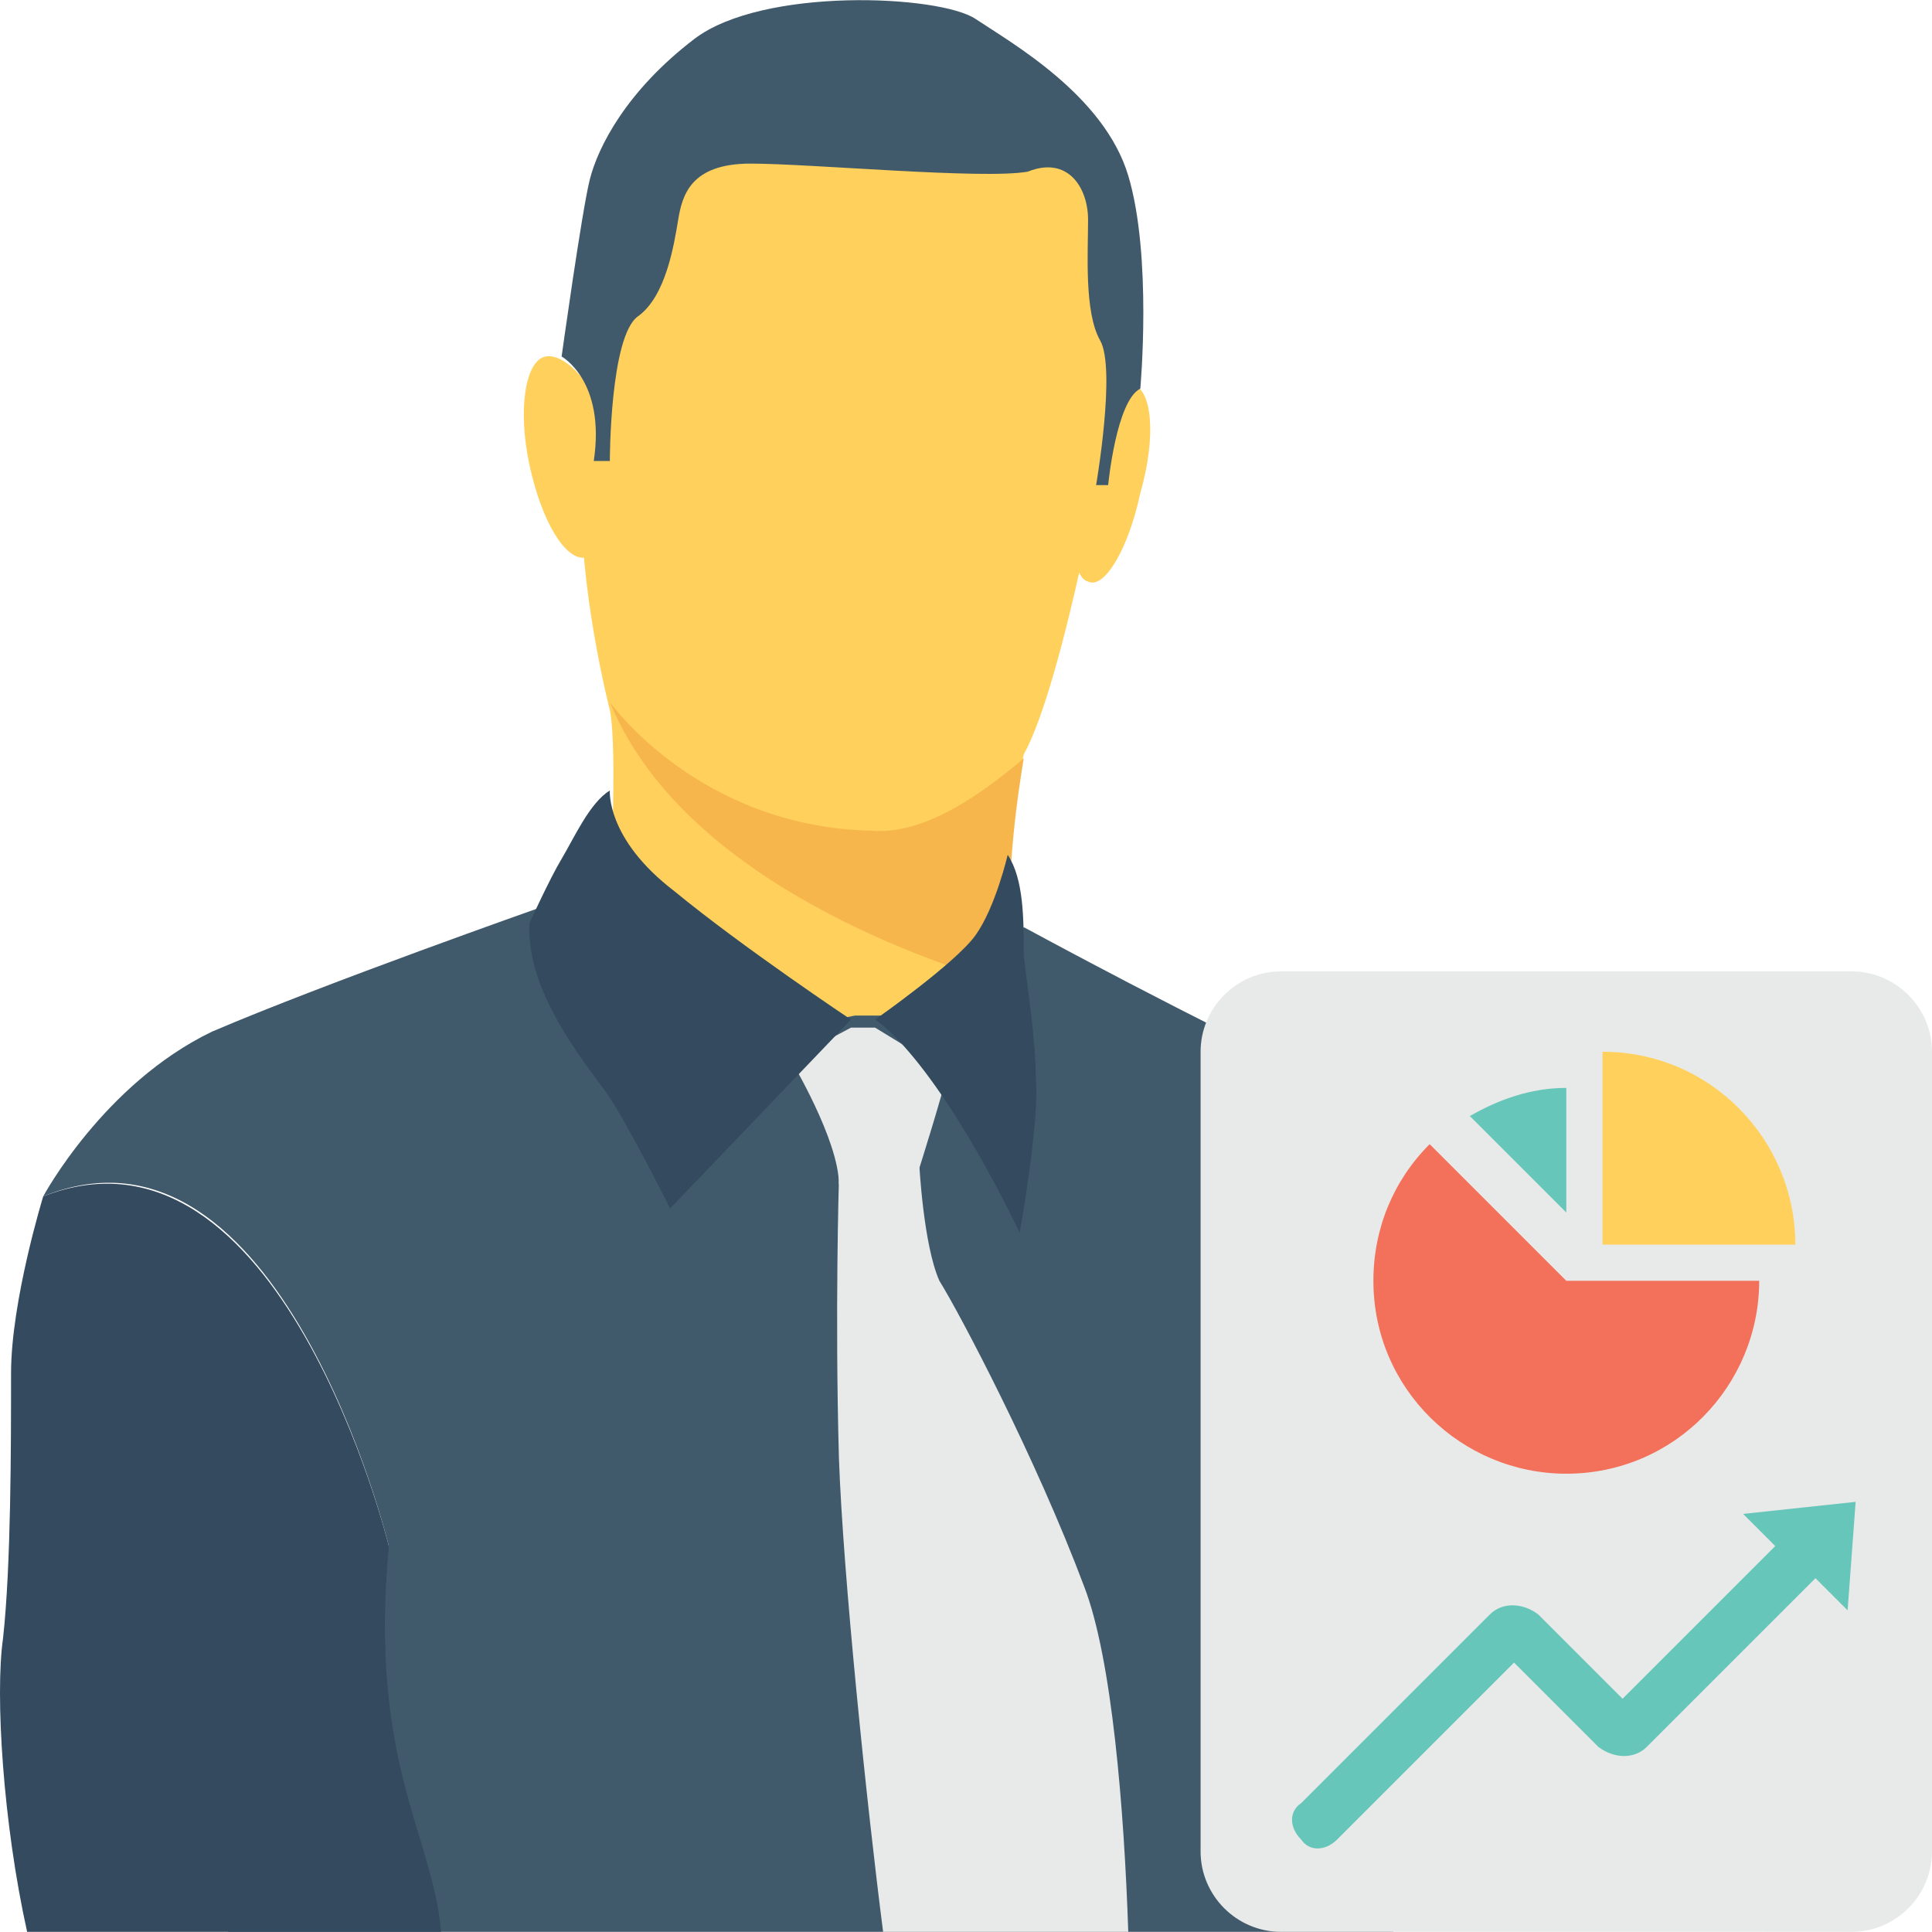
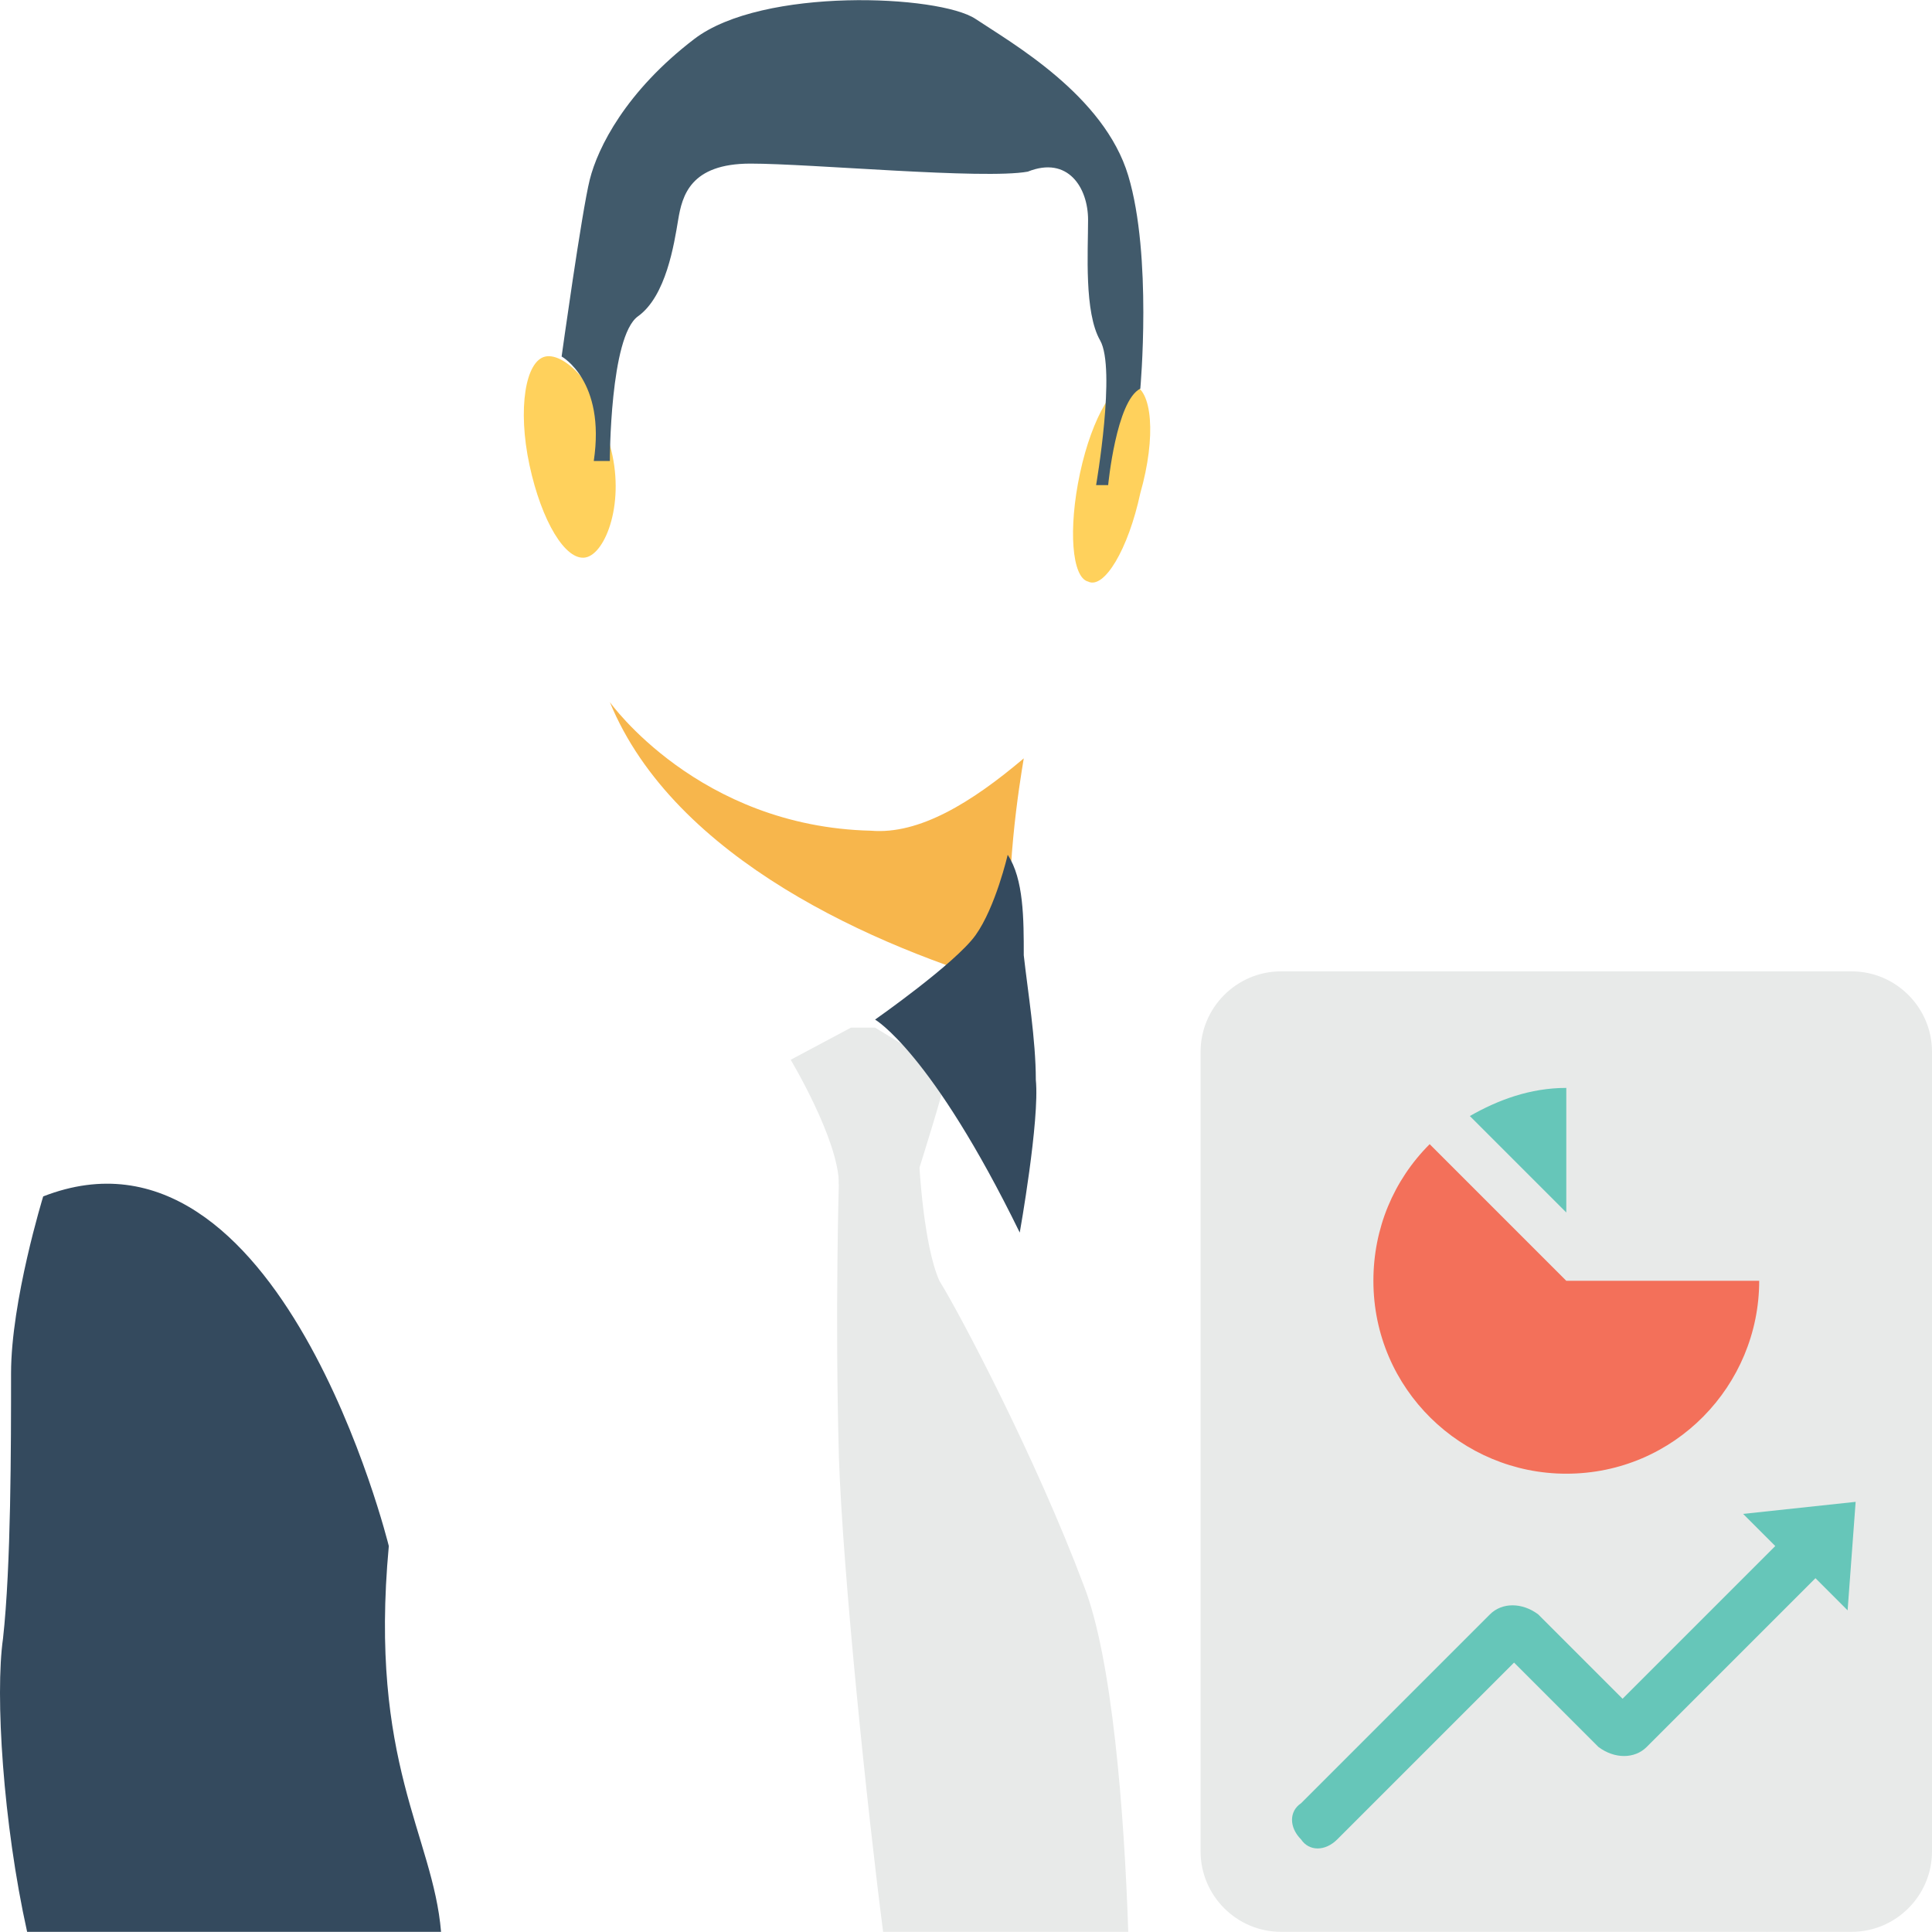
<svg xmlns="http://www.w3.org/2000/svg" version="1.1" id="Capa_1" x="0px" y="0px" viewBox="0 0 512.8 512.8" style="enable-background:new 0 0 512.8 512.8;" xml:space="preserve">
  <path style="fill:#344A5E;" d="M469.067,512.757c-4.267-18.133-14.933-36.267-20.267-50.133  c-7.467-18.133-26.667-71.467-26.667-86.4c-1.067-14.933-17.067-45.867-17.067-45.867l-80,96l35.2,85.333h108.8V512.757z" />
  <g>
    <path style="fill:#FFD15C;" d="M302.667,130.891c-3.2,14.933-9.6,25.6-13.867,23.467c-4.267-1.067-5.333-13.867-2.133-28.8   c3.2-14.933,9.6-25.6,13.867-23.467C305.867,103.157,306.933,115.957,302.667,130.891z" />
    <path style="fill:#FFD15C;" d="M155.467,147.957c-5.333,1.067-11.733-9.6-14.933-24.533c-3.2-14.933-1.067-27.733,4.267-28.8   c5.333-1.067,14.933,8.533,17.067,23.467C166.133,133.024,160.8,146.891,155.467,147.957z" />
-     <path style="fill:#FFD15C;" d="M294.133,113.824c0,0-11.733,67.2-22.4,86.4c0,0-6.4,29.867-4.267,54.4   c3.2,24.533,3.2,24.533,3.2,24.533l-64,17.067l-44.8-58.667c0,0,2.133-38.4,0-49.067c0,0-8.533-33.067-7.467-59.733   s17.067-82.133,17.067-82.133s18.133-24.533,19.2-24.533s55.467-2.133,55.467-2.133l43.733,14.933   C289.867,34.891,296.267,86.091,294.133,113.824z" />
  </g>
  <path style="fill:#F7B64C;" d="M268.533,254.624c-2.133-21.333,2.133-46.933,3.2-53.333c-13.867,11.733-27.733,20.267-40.533,19.2  c-45.867-1.067-69.333-34.133-69.333-34.133c17.067,41.6,70.4,65.067,107.733,75.733  C268.533,259.957,268.533,257.824,268.533,254.624z" />
-   <path style="fill:#415A6B;" d="M103.2,410.357c0,0-13.867-2.133-34.133,60.8c-4.267,11.733-6.4,25.6-8.533,41.6h309.333  c-4.267-28.8-7.467-53.333-7.467-66.133c1.067-37.333,42.667-115.2,42.667-115.2c0-10.667-26.667-33.067-55.467-45.867  c-28.8-12.8-77.867-39.467-77.867-39.467l-13.867,22.4l-24.533,1.067h-6.4l-55.467,10.667l-27.733-39.467  c0,0-57.6,20.267-87.467,33.067c-28.8,13.867-44.8,43.733-44.8,43.733C74.4,291.957,103.2,410.357,103.2,410.357z" />
  <g>
    <path style="fill:#E8EAE9;" d="M234.4,512.757h65.067c-1.067-32-4.267-72.533-11.733-91.733   c-12.8-34.133-33.067-72.533-38.4-81.067c-4.267-9.6-5.333-30.933-5.333-30.933l-5.333-9.6c0,0-16,5.333-16,13.867   c0,0-1.067,35.2,0,73.6C223.733,417.824,230.133,479.691,234.4,512.757z" />
    <path style="fill:#E8EAE9;" d="M209.867,281.291c0,0,12.8,21.333,12.8,33.067c0,0,17.067-6.4,21.333-4.267   c0,0,6.4-20.267,7.467-25.6c1.067-5.333,0,0,0,0l-19.2-11.733h-6.4L209.867,281.291z" />
  </g>
  <path style="fill:#415A6B;" d="M157.6,122.357h4.267c0,0,0-33.067,7.467-38.4c7.467-5.333,9.6-19.2,10.667-25.6  c1.067-6.4,3.2-14.933,19.2-14.933s61.867,4.267,73.6,2.133c10.667-4.267,16,4.267,16,12.8s-1.067,24.533,3.2,32  c4.267,7.467-1.067,38.4-1.067,38.4h3.2c0,0,2.133-22.4,8.533-25.6c0,0,3.2-35.2-3.2-56.533c-6.4-21.333-30.933-35.2-40.533-41.6  c-9.6-6.4-56.533-8.533-74.667,5.333s-25.6,28.8-27.733,37.333s-7.467,46.933-7.467,46.933S160.8,101.024,157.6,122.357z" />
  <g>
    <path style="fill:#344A5E;" d="M267.467,226.891c0,0-3.2,13.867-8.533,21.333c-5.333,7.467-26.667,22.4-26.667,22.4   s14.933,8.533,38.4,56.533c0,0,5.333-29.867,4.267-40.533c0-10.667-2.133-23.467-3.2-33.067   C271.733,243.957,271.733,233.291,267.467,226.891" />
-     <path style="fill:#344A5E;" d="M161.867,209.824c0,0-1.067,12.8,17.067,26.667c18.133,14.933,46.933,34.133,46.933,34.133   l-48,50.133c0,0-11.733-23.467-17.067-30.933c-5.333-7.467-21.333-26.667-20.267-44.8c0,0,5.333-11.733,8.533-17.067   C152.267,222.624,156.533,213.024,161.867,209.824" />
    <path style="fill:#344A5E;" d="M117.067,512.757c-2.133-25.6-19.2-44.8-13.867-102.4c0,0-28.8-117.333-91.733-92.8   c0,0-8.533,27.733-8.533,46.933s0,51.2-2.133,70.4c-2.133,14.933,0,49.067,6.4,77.867H117.067z" />
  </g>
  <path style="fill:#E8EAE9;" d="M512.8,279.157v212.267c0,11.733-9.6,21.333-21.333,21.333H340c-11.733,0-21.333-9.6-21.333-21.333  V279.157c0-11.733,9.6-21.333,21.333-21.333h151.467C503.2,257.824,512.8,267.424,512.8,279.157z" />
  <g>
    <path style="fill:#66C6B9;" d="M490.4,427.424l-8.533-8.533l-44.8,44.8c-3.2,3.2-8.533,3.2-12.8,0l-22.4-22.4l-46.933,46.933   c-3.2,3.2-7.467,3.2-9.6,0l0,0c-3.2-3.2-3.2-7.467,0-9.6l50.133-50.133c3.2-3.2,8.533-3.2,12.8,0l22.4,22.4l40.533-40.533   l-8.533-8.533l29.867-3.2L490.4,427.424z" />
    <path style="fill:#66C6B9;" d="M415.733,321.824l-25.6-25.6c7.467-4.267,16-7.467,25.6-7.467V321.824z" />
  </g>
  <path style="fill:#F3705A;" d="M466.933,339.957c0,27.733-22.4,51.2-51.2,51.2c-27.733,0-51.2-22.4-51.2-51.2  c0-13.867,5.333-26.667,14.933-36.267l36.267,36.267H466.933z" />
-   <path style="fill:#FFD15C;" d="M425.333,279.157v51.2h51.2C476.533,302.624,454.133,279.157,425.333,279.157z" />
  <g>
</g>
  <g>
</g>
  <g>
</g>
  <g>
</g>
  <g>
</g>
  <g>
</g>
  <g>
</g>
  <g>
</g>
  <g>
</g>
  <g>
</g>
  <g>
</g>
  <g>
</g>
  <g>
</g>
  <g>
</g>
  <g>
</g>
</svg>